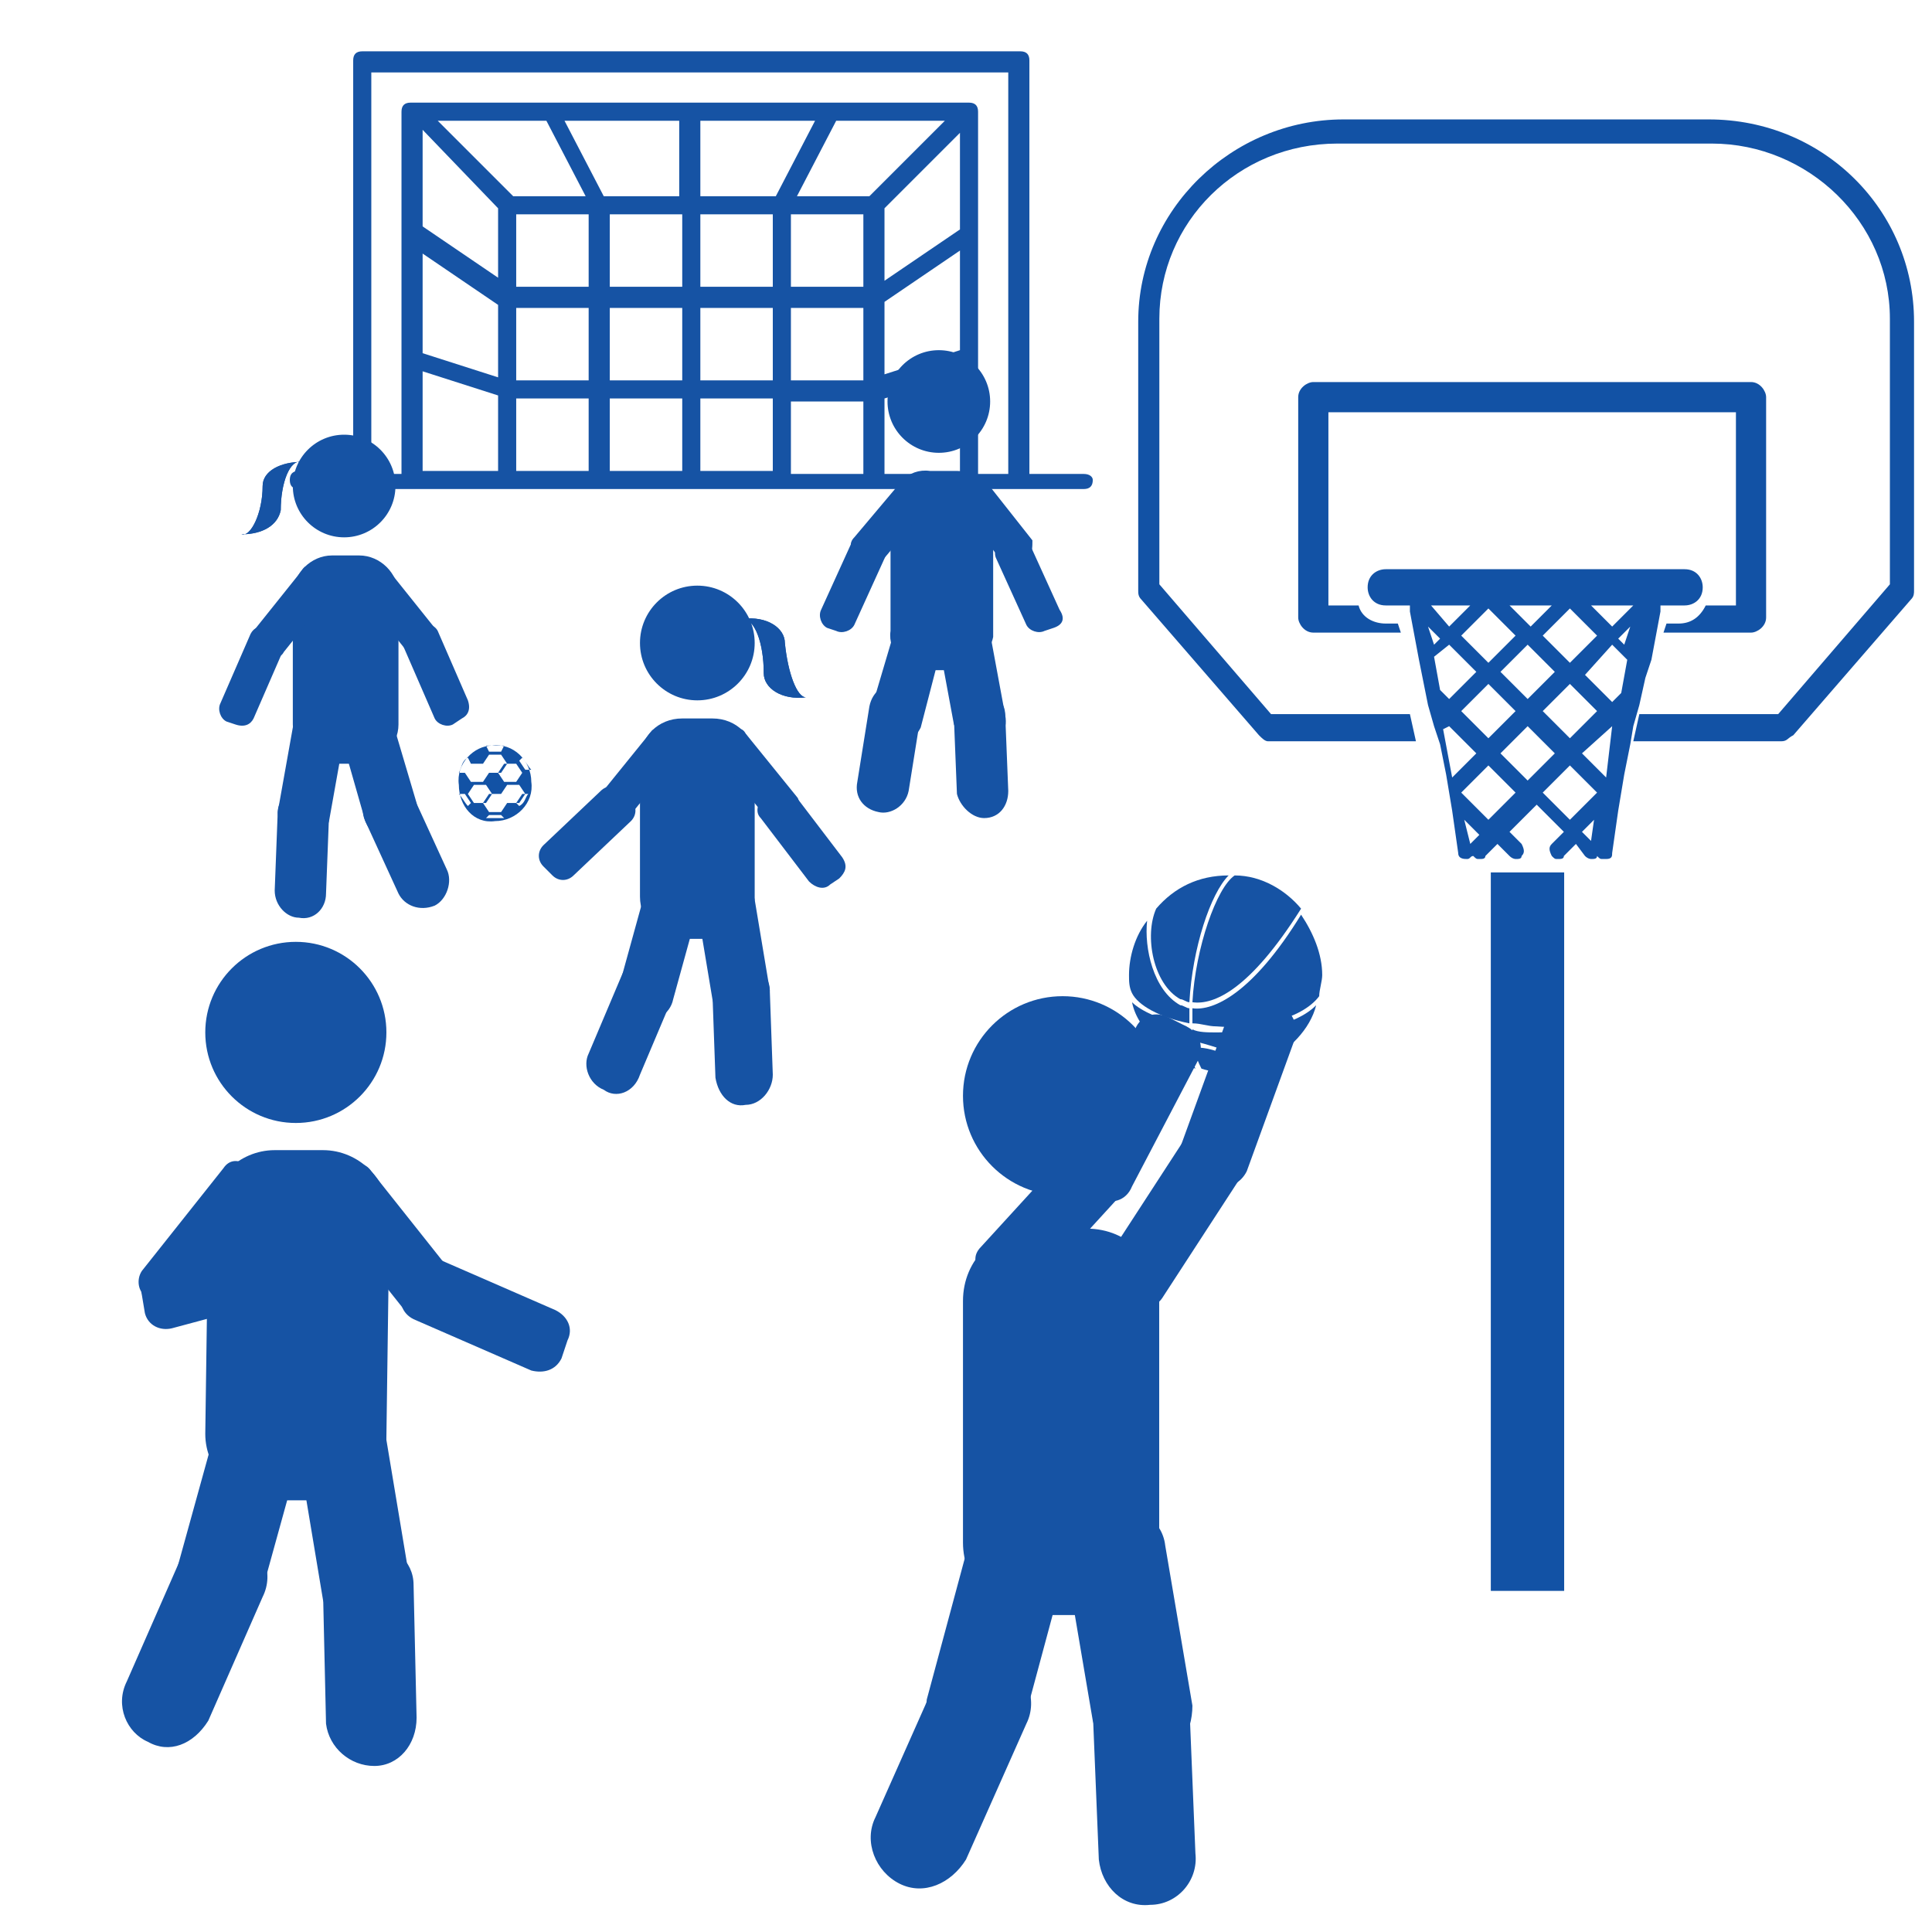
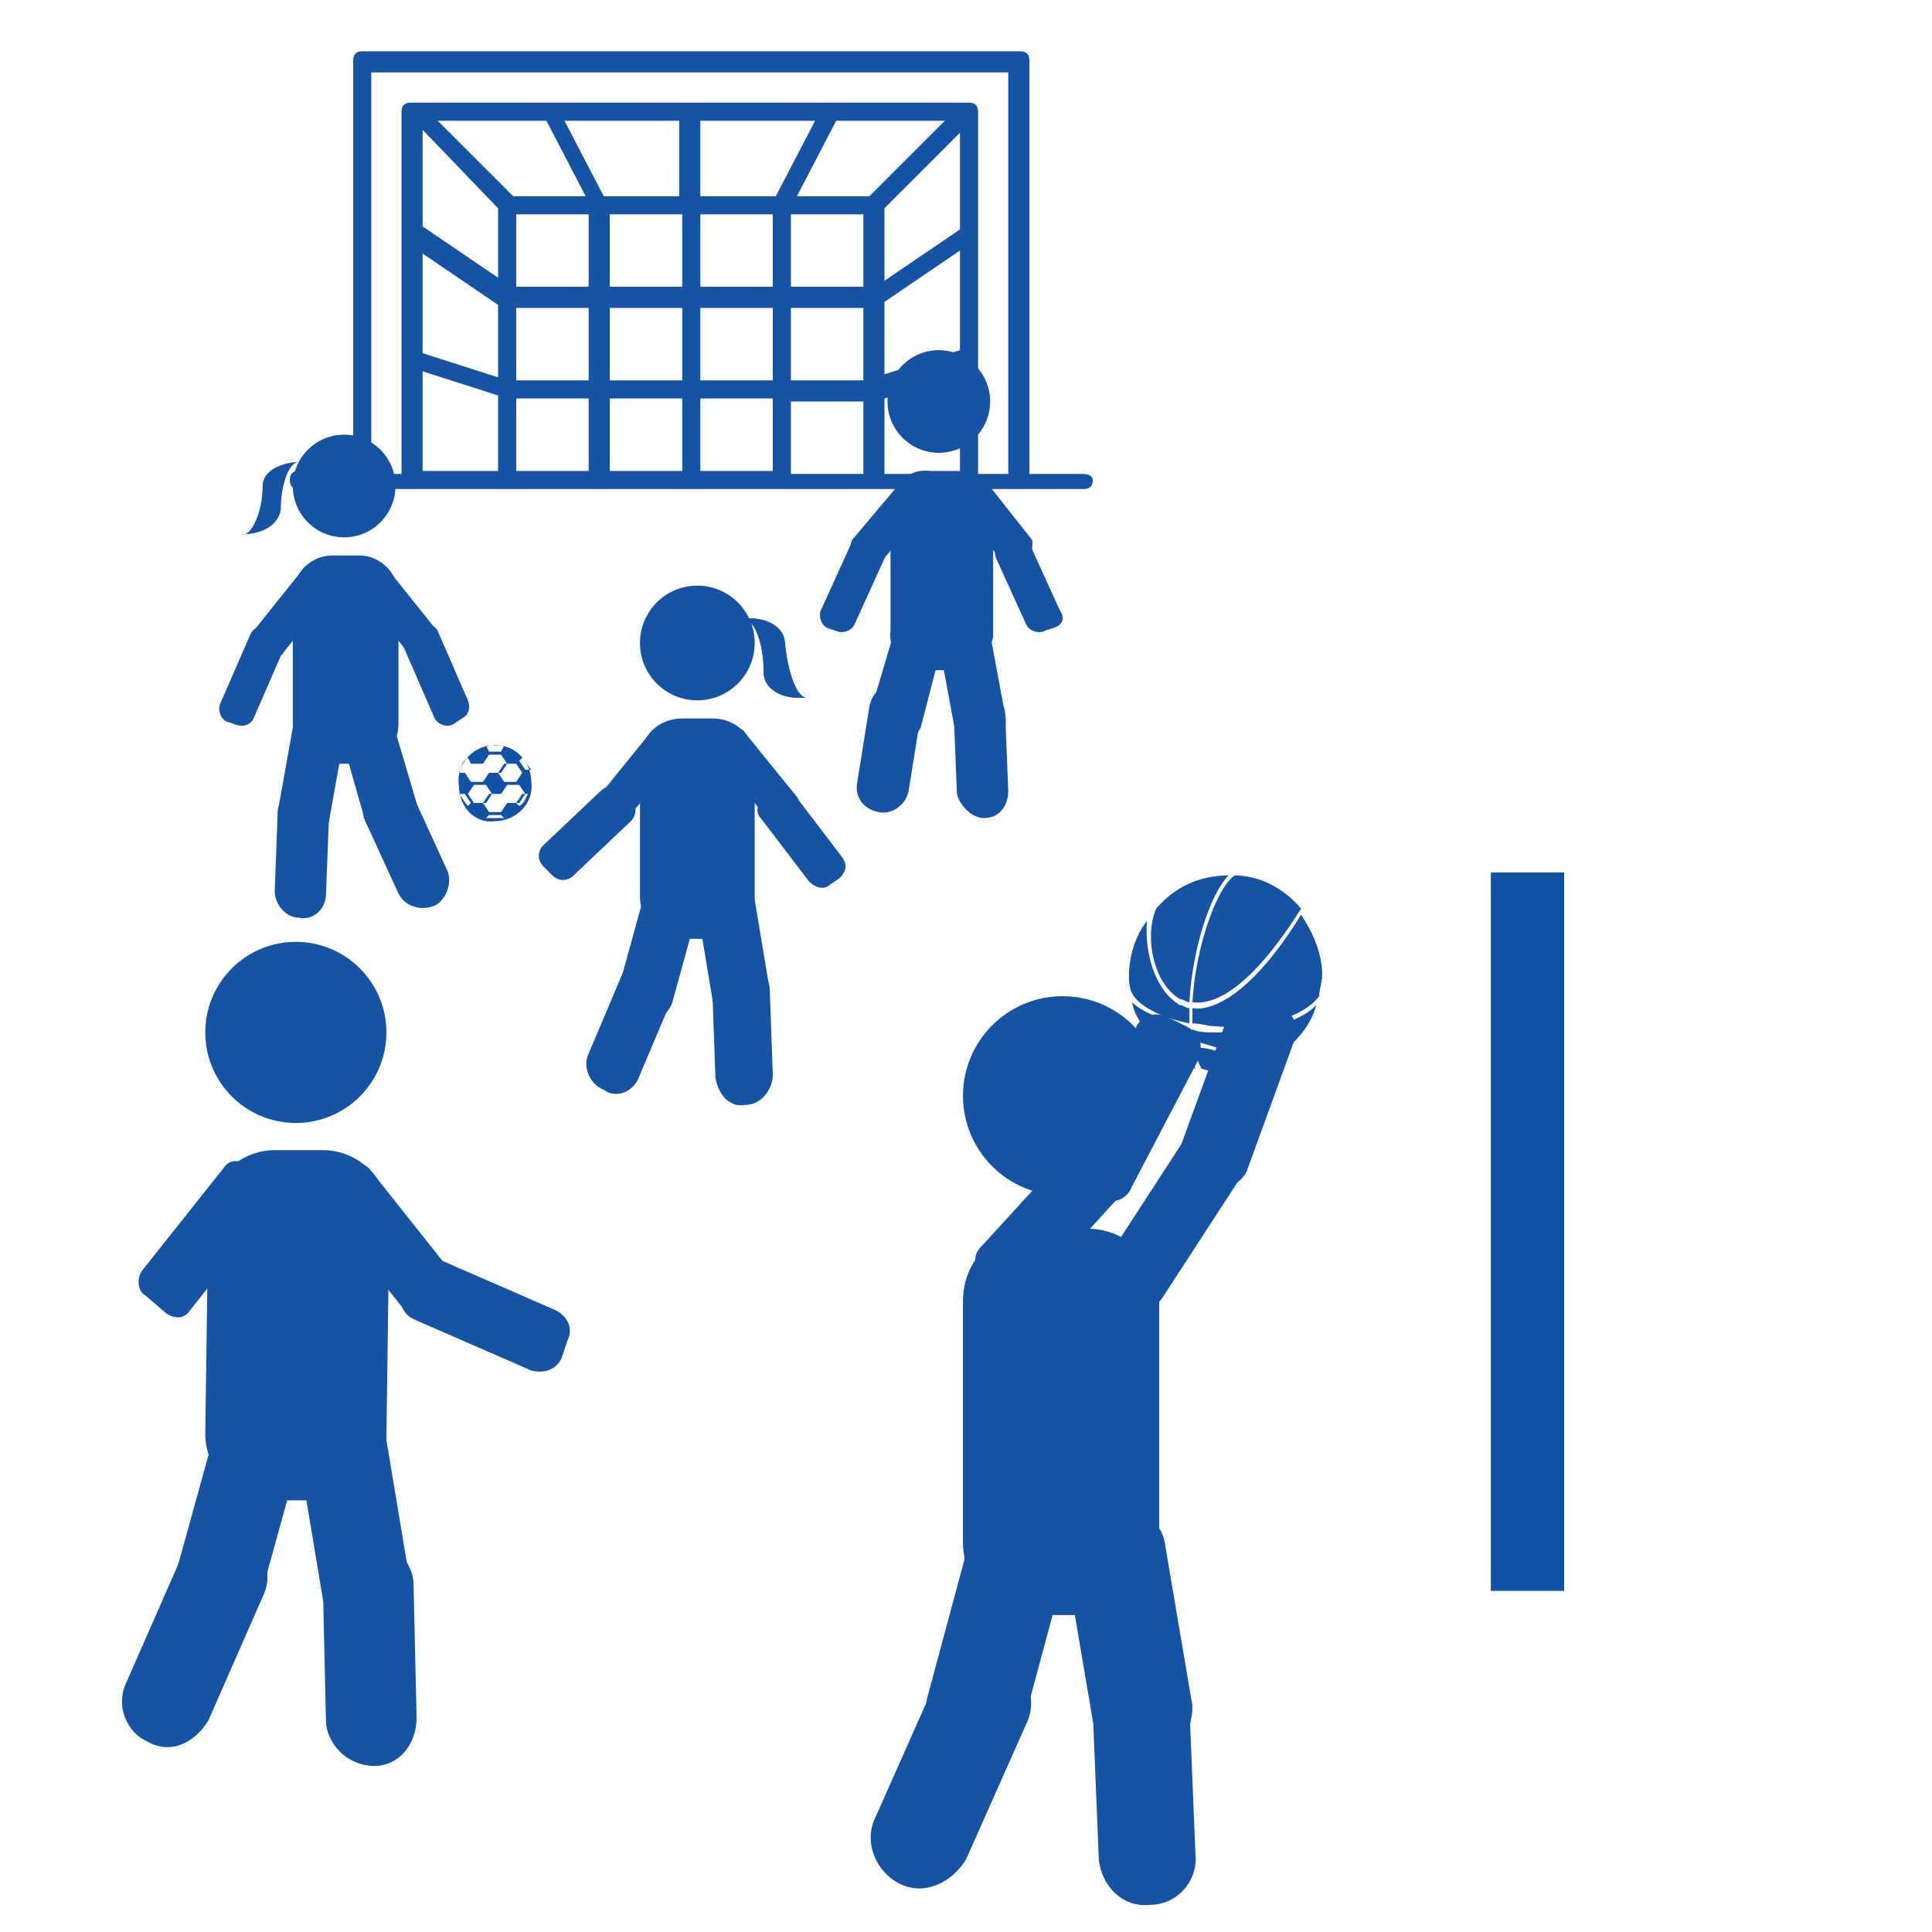
<svg xmlns="http://www.w3.org/2000/svg" version="1.1" id="Layer_1" x="0px" y="0px" viewBox="-81 96.1 64 64" style="enable-background:new -81 96.1 64 64;" xml:space="preserve">
  <style type="text/css">
	.st0{fill:#1252A5;}
	.st1{fill:none;stroke:#1252A5;stroke-width:2.43;stroke-miterlimit:10;}
	.st2{fill:#1653A4;}
</style>
  <g transform="translate(-120.295,-342.044)">
-     <path class="st0" d="M83.8,442.1c-3.7,0-6.8,3-6.8,6.7v8.9c0,0.1,0,0.2,0.1,0.3l3.9,4.5c0.1,0.1,0.2,0.2,0.3,0.2h4.9l-0.2-0.9h-4.6   l-3.7-4.3v-8.8c0-3.2,2.6-5.8,5.9-5.8H96c3.2,0,5.9,2.6,5.9,5.8v8.8l-3.7,4.3h-4.6l-0.2,0.9h4.9c0.2,0,0.2-0.1,0.4-0.2l3.9-4.5   c0.1-0.1,0.1-0.2,0.1-0.3v-8.9c0-3.7-3-6.7-6.8-6.7H83.8L83.8,442.1z M82.8,450.8c-0.2,0-0.5,0.2-0.5,0.5v7.3   c0,0.2,0.2,0.5,0.5,0.5h2.9l-0.1-0.3h-0.4c-0.4,0-0.8-0.2-0.9-0.6h-1v-6.4h13.5v6.4h-1c-0.2,0.4-0.5,0.6-0.9,0.6h-0.4l-0.1,0.3h2.9   c0.2,0,0.5-0.2,0.5-0.5v-7.3c0-0.2-0.2-0.5-0.5-0.5H82.8z M85.2,457c-0.3,0-0.6,0.2-0.6,0.6c0,0.3,0.2,0.6,0.6,0.6H86v0.2l0.3,1.6   l0.3,1.5l0.2,0.7l0.2,0.6l0.2,1l0.2,1.2l0.2,1.4c0,0.2,0.2,0.2,0.3,0.2c0.1,0,0.1-0.1,0.2-0.1l0,0c0.1,0.1,0.1,0.1,0.2,0.1   c0.1,0,0.2,0,0.2-0.1l0.4-0.4l0.4,0.4c0.1,0.1,0.2,0.1,0.2,0.1c0.1,0,0.2,0,0.2-0.1c0.1-0.1,0.1-0.2,0-0.4l-0.4-0.4l0.9-0.9   l0.9,0.9l-0.4,0.4c-0.1,0.1-0.1,0.2,0,0.4c0.1,0.1,0.1,0.1,0.2,0.1c0.1,0,0.2,0,0.2-0.1l0.4-0.4l0.3,0.4c0.1,0.1,0.2,0.1,0.2,0.1   c0.1,0,0.2,0,0.2-0.1l0,0c0.1,0.1,0.1,0.1,0.2,0.1c0,0,0,0,0.1,0c0.2,0,0.2-0.1,0.2-0.2l0.2-1.4l0.2-1.2l0.2-1l0.1-0.6l0.2-0.7   l0.2-0.9l0.2-0.6l0.3-1.6v-0.2h0.8c0.3,0,0.6-0.2,0.6-0.6c0-0.3-0.2-0.6-0.6-0.6H85.2L85.2,457z M86.7,458.2H88l-0.7,0.7   L86.7,458.2z M89.3,458.2h1.4l-0.7,0.7L89.3,458.2z M92,458.2h1.4l-0.7,0.7L92,458.2z M88.6,458.3l0.9,0.9l-0.9,0.9l-0.9-0.9   L88.6,458.3z M91.3,458.3l0.9,0.9l-0.9,0.9l-0.9-0.9L91.3,458.3z M93.3,458.9l-0.2,0.6l-0.2-0.2L93.3,458.9L93.3,458.9z    M86.6,458.9l0.4,0.4l-0.2,0.2L86.6,458.9L86.6,458.9z M87.3,459.5l0.9,0.9l-0.9,0.9l-0.3-0.3l-0.2-1.1L87.3,459.5z M89.9,459.5   l0.9,0.9l-0.9,0.9l-0.9-0.9L89.9,459.5z M92.7,459.5l0.5,0.5l-0.2,1.1l-0.3,0.3l-0.9-0.9L92.7,459.5z M88.6,460.8l0.9,0.9l-0.9,0.9   l-0.9-0.9L88.6,460.8z M91.3,460.8l0.9,0.9l-0.9,0.9l-0.9-0.9L91.3,460.8z M87.3,462.2l0.9,0.9l-0.8,0.8l-0.3-1.6L87.3,462.2   L87.3,462.2z M89.9,462.2l0.9,0.9l-0.9,0.9l-0.9-0.9L89.9,462.2z M92.7,462.2L92.7,462.2l-0.2,1.7l-0.8-0.8L92.7,462.2L92.7,462.2z    M88.6,463.5l0.9,0.9l-0.9,0.9l-0.9-0.9L88.6,463.5z M91.3,463.5l0.9,0.9l-0.9,0.9l-0.9-0.9L91.3,463.5z M87.8,465.3l0.5,0.5   l-0.3,0.3L87.8,465.3L87.8,465.3z M92.1,465.3L92,466l-0.3-0.3L92.1,465.3L92.1,465.3z" />
-   </g>
+     </g>
  <line class="st1" x1="-30.4" y1="125" x2="-30.4" y2="148.8" />
  <path class="st0" d="M-65.8,122.1c0,0.7,0.5,1.3,1.2,1.2c0.7,0,1.3-0.6,1.2-1.3c0-0.7-0.6-1.3-1.3-1.2  C-65.3,120.8-65.9,121.4-65.8,122.1z M-65.5,122.4l0.2-0.3l0.4,0l0.2,0.3l0,0l-0.2,0.3l-0.4,0L-65.5,122.4z M-64.4,122.4l0.2-0.3  l0.4,0l0.2,0.3l-0.2,0.3l-0.4,0L-64.4,122.4z M-63.7,121.7l-0.2,0.3l-0.4,0l-0.2-0.3l0.2-0.3l0.4,0L-63.7,121.7z M-64.8,121.7  L-64.8,121.7L-65,122l-0.4,0l-0.2-0.3l0.2-0.3l0.4,0L-64.8,121.7z M-65.8,121.7c0.1-0.2,0.1-0.4,0.3-0.5l0,0l0.1,0.2l0,0l-0.2,0.3  L-65.8,121.7z M-64.8,121.1l0.4,0l0.2,0.3l-0.2,0.3l-0.4,0l-0.2-0.3L-64.8,121.1z M-63.7,121.2c0.1,0.1,0.2,0.3,0.3,0.4l-0.2,0  l-0.2-0.3L-63.7,121.2L-63.7,121.2z M-63.7,122.4l0.2,0c-0.1,0.1-0.1,0.3-0.3,0.4l0,0l-0.1-0.1L-63.7,122.4L-63.7,122.4z M-64.4,123  l-0.4,0l-0.2-0.3l0.2-0.3l0.4,0l0.2,0.3L-64.4,123z M-65.5,122.8c-0.1-0.1-0.2-0.3-0.3-0.4l0.2,0l0.2,0.3l0,0L-65.5,122.8  L-65.5,122.8z M-64.6,120.8c0.1,0,0.2,0,0.3,0l0,0l-0.1,0.2l-0.4,0l-0.1-0.2l0,0C-64.8,120.8-64.7,120.8-64.6,120.8z M-64.6,123.2  c-0.1,0-0.2,0-0.3,0l0,0l0.1-0.1l0.4,0l0.1,0.1l0,0C-64.4,123.2-64.5,123.2-64.6,123.2z" />
  <g>
    <circle class="st2" cx="-69.6" cy="112.2" r="1.7" />
    <path class="st2" d="M-71.3,120.1l0-4.3c0-0.7,0.6-1.3,1.3-1.3l0.9,0c0.7,0,1.3,0.6,1.3,1.3l0,4.3c0,0.7-0.6,1.3-1.3,1.3l-0.9,0   C-70.7,121.4-71.3,120.8-71.3,120.1z" />
    <path class="st2" d="M-68.9,123.3l-0.8-2.8c-0.1-0.4,0.2-0.9,0.6-1.1l0,0c0.4-0.1,0.9,0.2,1.1,0.6l0.8,2.7c0.1,0.4-0.2,0.9-0.6,1.1   l0,0C-68.2,124.1-68.7,123.8-68.9,123.3z" />
    <path class="st2" d="M-67.8,125.7l-1.1-2.4c-0.2-0.4,0-1,0.4-1.2l0,0c0.4-0.2,1,0,1.2,0.4l1.1,2.4c0.2,0.4,0,1-0.4,1.2l0,0   C-67.1,126.3-67.6,126.1-67.8,125.7z" />
    <path class="st2" d="M-70.1,123.3l0.5-2.8c0-0.4-0.3-0.9-0.7-1l0,0c-0.4,0-0.9,0.3-1,0.7l-0.5,2.8c0,0.4,0.3,0.9,0.7,1l0,0   C-70.6,124.1-70.2,123.7-70.1,123.3z" />
    <path class="st2" d="M-70.2,125.7l0.1-2.6c0-0.5-0.4-0.9-0.8-0.9l0,0c-0.5,0-0.9,0.4-0.9,0.8l-0.1,2.6c0,0.5,0.4,0.9,0.8,0.9l0,0   C-70.6,126.6-70.2,126.2-70.2,125.7z" />
    <g>
-       <path class="st2" d="M-72.3,112.2c0,0.9-0.4,1.7-0.7,1.6c0.7,0,1.2-0.3,1.3-0.8c0-0.9,0.3-1.7,0.7-1.6    C-71.7,111.4-72.3,111.7-72.3,112.2" />
      <path class="st2" d="M-72.3,112.2c0,0.9-0.4,1.7-0.7,1.6c0.7,0,1.2-0.3,1.3-0.8c0-0.9,0.3-1.7,0.7-1.6    C-71.7,111.4-72.3,111.7-72.3,112.2" />
    </g>
    <path class="st2" d="M-73.7,119.4l1-2.3c0.1-0.2,0.3-0.3,0.6-0.2l0.3,0.1c0.2,0.1,0.3,0.3,0.2,0.6l-1,2.3c-0.1,0.2-0.3,0.3-0.6,0.2   l-0.3-0.1C-73.7,119.9-73.8,119.6-73.7,119.4z" />
    <path class="st2" d="M-72.6,117l1.6-2c0.1-0.2,0.3-0.2,0.5-0.1l0.4,0.3c0.2,0.1,0.2,0.3,0.1,0.5l-1.6,2c-0.1,0.2-0.3,0.2-0.5,0.1   l-0.4-0.3C-72.7,117.3-72.7,117.1-72.6,117z" />
    <path class="st2" d="M-65.5,119.3l-1-2.3c-0.1-0.2-0.4-0.3-0.6-0.2l-0.3,0.2c-0.2,0.1-0.3,0.4-0.2,0.6l1,2.3   c0.1,0.2,0.4,0.3,0.6,0.2l0.3-0.2C-65.5,119.8-65.4,119.6-65.5,119.3z" />
    <path class="st2" d="M-66.6,116.9l-1.6-2c-0.1-0.1-0.3-0.2-0.5,0l-0.4,0.3c-0.1,0.1-0.2,0.3,0,0.5l1.6,2c0.1,0.1,0.3,0.2,0.5,0   l0.4-0.3C-66.5,117.3-66.4,117.1-66.6,116.9z" />
  </g>
  <circle class="st2" cx="-45.8" cy="132.4" r="3.3" />
  <path class="st2" d="M-45,149.6h-1.7c-1.4,0-2.4-1.1-2.4-2.4v-8c0-1.4,1.1-2.4,2.4-2.4h1.7c1.4,0,2.4,1.1,2.4,2.4v8  C-42.6,148.4-43.6,149.6-45,149.6z" />
  <path class="st2" d="M-49.1,154.4L-49.1,154.4c-0.9-0.2-1.3-1.2-1.2-2l1.4-5.2c0.2-0.9,1.2-1.3,2-1.2l0,0c0.9,0.2,1.3,1.2,1.2,2  l-1.4,5.2C-47.4,154.1-48.3,154.6-49.1,154.4z" />
  <path class="st2" d="M-51.2,158.5L-51.2,158.5c-0.8-0.4-1.2-1.4-0.8-2.2l2-4.5c0.4-0.8,1.4-1.2,2.2-0.8l0,0c0.8,0.4,1.2,1.4,0.8,2.2  l-2,4.5C-49.5,158.5-50.4,158.9-51.2,158.5z" />
  <path class="st2" d="M-42.9,154.5L-42.9,154.5c0.9-0.1,1.4-1,1.4-1.9l-0.9-5.3c-0.1-0.9-1-1.4-1.9-1.4l0,0c-0.9,0.1-1.4,1-1.4,1.9  l0.9,5.3C-44.6,154-43.8,154.6-42.9,154.5z" />
  <path class="st2" d="M-42.9,159.2L-42.9,159.2c0.9,0,1.6-0.8,1.5-1.7l-0.2-4.9c0-0.9-0.8-1.6-1.7-1.5l0,0c-0.9,0-1.6,0.8-1.5,1.7  l0.2,4.9C-44.5,158.6-43.8,159.3-42.9,159.2z" />
  <path class="st2" d="M-39.2,129.2l0.6,0.2c0.4,0.2,0.6,0.6,0.5,1.1l-1.6,4.4c-0.2,0.4-0.6,0.6-1.1,0.5l-0.6-0.2  c-0.4-0.2-0.6-0.6-0.5-1.1l1.6-4.4C-40.1,129.2-39.7,129-39.2,129.2z" />
  <path class="st2" d="M-40.9,133.7l0.8,0.5c0.3,0.2,0.4,0.6,0.2,0.9l-2.6,4c-0.2,0.3-0.6,0.4-0.9,0.2l-0.8-0.5  c-0.3-0.2-0.4-0.6-0.2-0.9l2.6-4C-41.6,133.5-41.2,133.4-40.9,133.7z" />
  <path class="st2" d="M-41.7,130.1l-0.6-0.3c-0.4-0.2-0.9-0.1-1.1,0.4l-2.2,4.2c-0.2,0.4-0.1,0.9,0.4,1.1l0.6,0.3  c0.4,0.2,0.9,0.1,1.1-0.4l2.2-4.2C-41.1,130.7-41.3,130.3-41.7,130.1z" />
  <path class="st2" d="M-43.7,134.6l-0.7-0.7c-0.3-0.3-0.6-0.2-0.9,0l-3.2,3.5c-0.3,0.3-0.2,0.6,0,0.9l0.7,0.7c0.3,0.3,0.6,0.2,0.9,0  l3.2-3.5C-43.4,135.3-43.5,134.8-43.7,134.6z" />
  <g>
    <path class="st2" d="M-41.4,130.8c0,0.3,0.1,0.5,0.2,0.7c0.3,0.1,0.5,0.1,0.8,0.1c0.4,0,0.7-0.1,1.1-0.2c-0.5-0.1-0.8-0.2-1.1-0.4   C-40.8,130.9-41,130.8-41.4,130.8z" />
    <path class="st2" d="M-42.6,130.8c0.3,0.3,0.7,0.5,1.2,0.7c-0.1-0.2-0.1-0.5-0.2-0.7C-41.8,130.7-42.1,130.7-42.6,130.8z" />
    <path class="st2" d="M-41.6,130.6c0-0.1,0-0.3-0.1-0.5c-0.8-0.2-1.5-0.5-1.8-0.8c0.1,0.5,0.4,0.9,0.8,1.3   C-42.2,130.6-41.9,130.6-41.6,130.6z" />
    <path class="st2" d="M-41.9,129.2c0.1,0,0.2,0.1,0.3,0.1c0.1-1.8,0.7-3.6,1.3-4.2c0,0,0,0,0,0c-1,0-1.8,0.4-2.4,1.1   C-43.1,127.1-42.8,128.7-41.9,129.2z" />
    <path class="st2" d="M-41.6,130c0-0.2,0-0.4,0-0.5c-0.1,0-0.2-0.1-0.3-0.1c-0.9-0.5-1.2-1.9-1.1-2.8c-0.4,0.5-0.6,1.2-0.6,1.8   c0,0.2,0,0.4,0.1,0.6C-43.3,129.4-42.6,129.8-41.6,130z" />
    <path class="st2" d="M-41.5,129.3c0.7,0.1,1.9-0.4,3.6-3.1c-0.5-0.6-1.3-1.1-2.2-1.1C-40.7,125.5-41.4,127.5-41.5,129.3z" />
    <path class="st2" d="M-40.7,130.3c-0.3,0-0.6,0-0.8-0.1c0,0.2,0,0.3,0.1,0.4c0.4,0.1,0.7,0.2,1,0.3c0.4,0.1,0.8,0.3,1.3,0.4   c0.8-0.4,1.5-1.1,1.7-1.9C-38.1,130.1-39.5,130.3-40.7,130.3z" />
    <path class="st2" d="M-41.5,129.5c0,0.2,0,0.4,0,0.5c0.3,0,0.5,0.1,0.8,0.1c1.2,0.1,2.8-0.2,3.4-1c0-0.2,0.1-0.5,0.1-0.7   c0-0.7-0.3-1.4-0.7-2C-39.5,129-40.8,129.6-41.5,129.5z" />
  </g>
  <path class="st2" d="M-45.1,111.8h-1.8V98.1c0-0.2-0.1-0.3-0.3-0.3H-69c-0.2,0-0.3,0.1-0.3,0.3v13.6h-1.8c-0.2,0-0.3,0.1-0.3,0.3  c0,0.2,0.1,0.3,0.3,0.3h2.1h1.6h3.2H-52h3.2h1.6h2.1c0.2,0,0.3-0.1,0.3-0.3C-44.8,111.9-44.9,111.8-45.1,111.8z M-64.5,103v2.3  l-2.5-1.7v-3.2L-64.5,103z M-51.7,103l2.5-2.5v3.2l-2.5,1.7V103z M-52.4,105.6h-2.4v-2.4h2.4V105.6z M-55.4,105.6h-2.4v-2.4h2.4  V105.6z M-58.4,105.6h-2.4v-2.4h2.4V105.6z M-61.5,105.6h-2.4v-2.4h2.4V105.6z M-67,104.5l2.5,1.7v2.4l-2.5-0.8V104.5z M-63.9,106.3  h2.4v2.4h-2.4V106.3z M-60.8,106.3h2.4v2.4h-2.4V106.3z M-58.4,109.3v2.4h-2.4v-2.4H-58.4z M-57.8,109.3h2.4v2.4h-2.4V109.3z   M-57.8,108.7v-2.4h2.4v2.4H-57.8z M-54.8,106.3h2.4v2.4h-2.4V106.3z M-51.7,106.1l2.5-1.7v3.3l-2.5,0.8V106.1z M-52.2,102.6h-2.4  l1.3-2.5h3.6L-52.2,102.6z M-55.3,102.6h-2.5v-2.5h3.8L-55.3,102.6z M-58.4,102.6H-61l-1.3-2.5h3.8V102.6z M-62.9,100.1l1.3,2.5  h-2.4l-2.5-2.5H-62.9z M-67,108.4l2.5,0.8v2.5H-67V108.4z M-63.9,109.3h2.4v2.4h-2.4V109.3z M-54.8,111.8v-2.4h2.4v2.4H-54.8z   M-51.7,111.8v-2.5l2.5-0.8v3.3H-51.7z M-48.6,111.8v-12c0-0.2-0.1-0.3-0.3-0.3h-18.5c-0.2,0-0.3,0.1-0.3,0.3v12h-1V98.5h21.1v13.3  H-48.6z" />
  <circle class="st2" cx="-49.9" cy="109.4" r="1.7" />
  <path class="st2" d="M-49.4,118.3l-0.9,0c-0.7,0-1.3-0.6-1.2-1.3l0-4.1c0-0.7,0.6-1.3,1.3-1.2l0.9,0c0.7,0,1.3,0.6,1.2,1.3l0,4.2  C-48.2,117.7-48.7,118.3-49.4,118.3z" />
  <path class="st2" d="M-51.6,120.8L-51.6,120.8c-0.4-0.1-0.7-0.6-0.6-1l0.8-2.7c0.1-0.4,0.6-0.7,1-0.6l0,0c0.4,0.1,0.7,0.6,0.6,1  l-0.7,2.7C-50.7,120.6-51.1,120.9-51.6,120.8z" />
  <path class="st2" d="M-51.9,123L-51.9,123c-0.5-0.1-0.8-0.5-0.7-1l0.4-2.5c0.1-0.5,0.5-0.8,1-0.7l0,0c0.5,0.1,0.8,0.5,0.7,1  l-0.4,2.5C-51,122.8-51.5,123.1-51.9,123z" />
  <path class="st2" d="M-48.4,120.8L-48.4,120.8c0.5-0.1,0.8-0.5,0.7-1l-0.5-2.7c-0.1-0.5-0.5-0.8-1-0.7l0,0c-0.5,0.1-0.8,0.5-0.7,1  l0.5,2.7C-49.2,120.6-48.8,120.9-48.4,120.8z" />
  <path class="st2" d="M-48.4,123.2L-48.4,123.2c0.5,0,0.8-0.4,0.8-0.9l-0.1-2.5c0-0.5-0.4-0.8-0.9-0.8l0,0c-0.5,0-0.8,0.4-0.8,0.9  l0.1,2.5C-49.2,122.8-48.8,123.2-48.4,123.2z" />
  <path class="st2" d="M-46.1,116.9l-0.3,0.1c-0.2,0.1-0.5,0-0.6-0.2l-1-2.2c-0.1-0.2,0-0.5,0.2-0.6l0.3-0.1c0.2-0.1,0.5,0,0.6,0.2  l1,2.2C-45.7,116.6-45.8,116.8-46.1,116.9z" />
  <path class="st2" d="M-46.9,114.5l-0.4,0.3c-0.1,0.1-0.3,0.1-0.5-0.1l-1.5-1.9c-0.1-0.1-0.1-0.3,0.1-0.5l0.4-0.3  c0.1-0.1,0.3-0.1,0.5,0.1l1.5,1.9C-46.8,114.2-46.8,114.4-46.9,114.5z" />
  <path class="st2" d="M-53.6,116.9l0.3,0.1c0.2,0.1,0.5,0,0.6-0.2l1-2.2c0.1-0.2,0-0.5-0.2-0.6l-0.3-0.1c-0.2-0.1-0.5,0-0.6,0.2  l-1,2.2C-53.9,116.5-53.8,116.8-53.6,116.9z" />
  <path class="st2" d="M-52.7,114.4l0.4,0.3c0.1,0.1,0.3,0.1,0.5,0l1.6-1.9c0.1-0.1,0.1-0.3,0-0.5l-0.4-0.3c-0.1-0.1-0.3-0.1-0.5,0  l-1.6,1.9C-52.9,114.1-52.8,114.3-52.7,114.4z" />
  <circle class="st2" cx="-71.2" cy="130.3" r="3" />
  <path class="st2" d="M-70.4,145.8l-1.6,0c-1.2,0-2.2-1-2.2-2.2l0.1-7.2c0-1.2,1-2.2,2.2-2.2l1.6,0c1.2,0,2.2,1,2.2,2.2l-0.1,7.3  C-68.2,144.8-69.2,145.8-70.4,145.8z" />
  <path class="st2" d="M-74.2,150.1L-74.2,150.1c-0.8-0.2-1.2-1.1-1-1.8l1.3-4.7c0.2-0.8,1.1-1.2,1.8-1l0,0c0.8,0.2,1.2,1.1,1,1.8  l-1.3,4.7C-72.7,149.9-73.4,150.3-74.2,150.1z" />
  <path class="st2" d="M-76.1,153.8L-76.1,153.8c-0.7-0.3-1.1-1.2-0.7-2l1.8-4.1c0.3-0.7,1.2-1.1,2-0.7l0,0c0.7,0.3,1.1,1.2,0.7,2  l-1.8,4.1C-74.6,153.9-75.4,154.2-76.1,153.8z" />
  <path class="st2" d="M-68.6,150.3L-68.6,150.3c0.8-0.1,1.3-0.9,1.2-1.7l-0.8-4.8c-0.1-0.8-0.9-1.3-1.7-1.2l0,0  c-0.8,0.1-1.3,0.9-1.2,1.7l0.8,4.8C-70.1,149.8-69.4,150.4-68.6,150.3z" />
  <path class="st2" d="M-68.6,154.6L-68.6,154.6c0.8,0,1.4-0.7,1.4-1.6l-0.1-4.4c0-0.8-0.7-1.4-1.6-1.4l0,0c-0.8,0-1.4,0.7-1.4,1.6  l0.1,4.4C-70.1,154-69.4,154.6-68.6,154.6z" />
  <path class="st2" d="M-62.2,140.5l-0.2,0.6c-0.2,0.4-0.6,0.5-1,0.4l-3.9-1.7c-0.4-0.2-0.5-0.6-0.4-1l0.2-0.6c0.2-0.4,0.6-0.5,1-0.4  l3.9,1.7C-62.2,139.7-62,140.1-62.2,140.5z" />
  <path class="st2" d="M-66.1,139.1l-0.7,0.5c-0.3,0.2-0.6,0.2-0.8-0.1l-2.7-3.4c-0.2-0.3-0.2-0.6,0.1-0.8l0.7-0.5  c0.3-0.2,0.6-0.2,0.8,0.1l2.7,3.4C-65.8,138.6-65.8,139-66.1,139.1z" />
-   <path class="st2" d="M-70.7,138.1l-0.1-0.6c-0.1-0.4-0.5-0.6-0.9-0.5l-4.1,1.1c-0.4,0.1-0.6,0.5-0.5,0.9l0.1,0.6  c0.1,0.4,0.5,0.6,0.9,0.5l4.1-1.1C-70.8,138.9-70.6,138.5-70.7,138.1z" />
  <path class="st2" d="M-76.2,139l0.7,0.6c0.3,0.2,0.6,0.2,0.8-0.1l2.7-3.4c0.2-0.3,0.2-0.6-0.1-0.8l-0.7-0.6  c-0.3-0.2-0.6-0.2-0.8,0.1l-2.7,3.4C-76.5,138.5-76.4,138.9-76.2,139z" />
  <circle class="st2" cx="-57.9" cy="117.4" r="1.9" />
  <path class="st2" d="M-57.4,127.2l-1,0c-0.8,0-1.4-0.6-1.4-1.4l0-4.5c0-0.8,0.6-1.4,1.4-1.4l1,0c0.8,0,1.4,0.6,1.4,1.4l0,4.6  C-56.1,126.6-56.7,127.2-57.4,127.2z" />
  <path class="st2" d="M-59.8,129.9L-59.8,129.9c-0.5-0.1-0.8-0.7-0.7-1.1l0.8-2.9c0.1-0.5,0.7-0.8,1.1-0.7l0,0  c0.5,0.1,0.8,0.7,0.7,1.1l-0.8,2.9C-58.8,129.7-59.3,130-59.8,129.9z" />
  <path class="st2" d="M-61,132.2L-61,132.2c-0.5-0.2-0.7-0.8-0.5-1.2l1.1-2.6c0.2-0.5,0.8-0.7,1.2-0.5l0,0c0.5,0.2,0.7,0.8,0.5,1.2  l-1.1,2.6C-60,132.3-60.6,132.5-61,132.2z" />
  <path class="st2" d="M-56.3,130L-56.3,130c0.5-0.1,0.8-0.6,0.8-1.1l-0.5-3c-0.1-0.5-0.6-0.8-1.1-0.8l0,0c-0.5,0.1-0.8,0.6-0.8,1.1  l0.5,3C-57.3,129.7-56.8,130.1-56.3,130z" />
  <path class="st2" d="M-56.3,132.7L-56.3,132.7c0.5,0,0.9-0.5,0.9-1l-0.1-2.8c0-0.5-0.5-0.9-1-0.9l0,0c-0.5,0-0.9,0.5-0.9,1l0.1,2.8  C-57.2,132.4-56.8,132.8-56.3,132.7z" />
  <g>
    <path class="st2" d="M-55,117.4c0-0.5-0.6-0.9-1.4-0.8c0.4,0,0.7,0.8,0.7,1.8c0,0.5,0.6,0.9,1.4,0.8   C-54.6,119.2-54.9,118.4-55,117.4" />
    <path class="st2" d="M-55,117.4c0-0.5-0.6-0.9-1.4-0.8c0.4,0,0.7,0.8,0.7,1.8c0,0.5,0.6,0.9,1.4,0.8   C-54.6,119.2-54.9,118.4-55,117.4" />
  </g>
  <path class="st2" d="M-53.2,125.2l-0.3,0.2c-0.2,0.2-0.5,0.1-0.7-0.1l-1.6-2.1c-0.2-0.2-0.1-0.5,0.1-0.7l0.3-0.2  c0.2-0.2,0.5-0.1,0.7,0.1l1.6,2.1C-52.9,124.8-53,125-53.2,125.2z" />
  <path class="st2" d="M-54.7,123l-0.4,0.3c-0.2,0.1-0.4,0.1-0.5-0.1l-1.7-2.1c-0.1-0.2-0.1-0.4,0.1-0.5l0.4-0.3  c0.2-0.1,0.4-0.1,0.5,0.1l1.7,2.1C-54.5,122.6-54.5,122.9-54.7,123z" />
  <path class="st2" d="M-63,124.8l0.3,0.3c0.2,0.2,0.5,0.2,0.7,0l1.9-1.8c0.2-0.2,0.2-0.5,0-0.7l-0.3-0.3c-0.2-0.2-0.5-0.2-0.7,0  l-1.9,1.8C-63.2,124.3-63.2,124.6-63,124.8z" />
  <path class="st2" d="M-61.1,122.9l0.4,0.3c0.2,0.1,0.4,0.1,0.5,0l1.7-2.1c0.1-0.2,0.1-0.4,0-0.5l-0.4-0.3c-0.2-0.1-0.4-0.1-0.5,0  l-1.7,2.1C-61.2,122.6-61.2,122.8-61.1,122.9z" />
</svg>